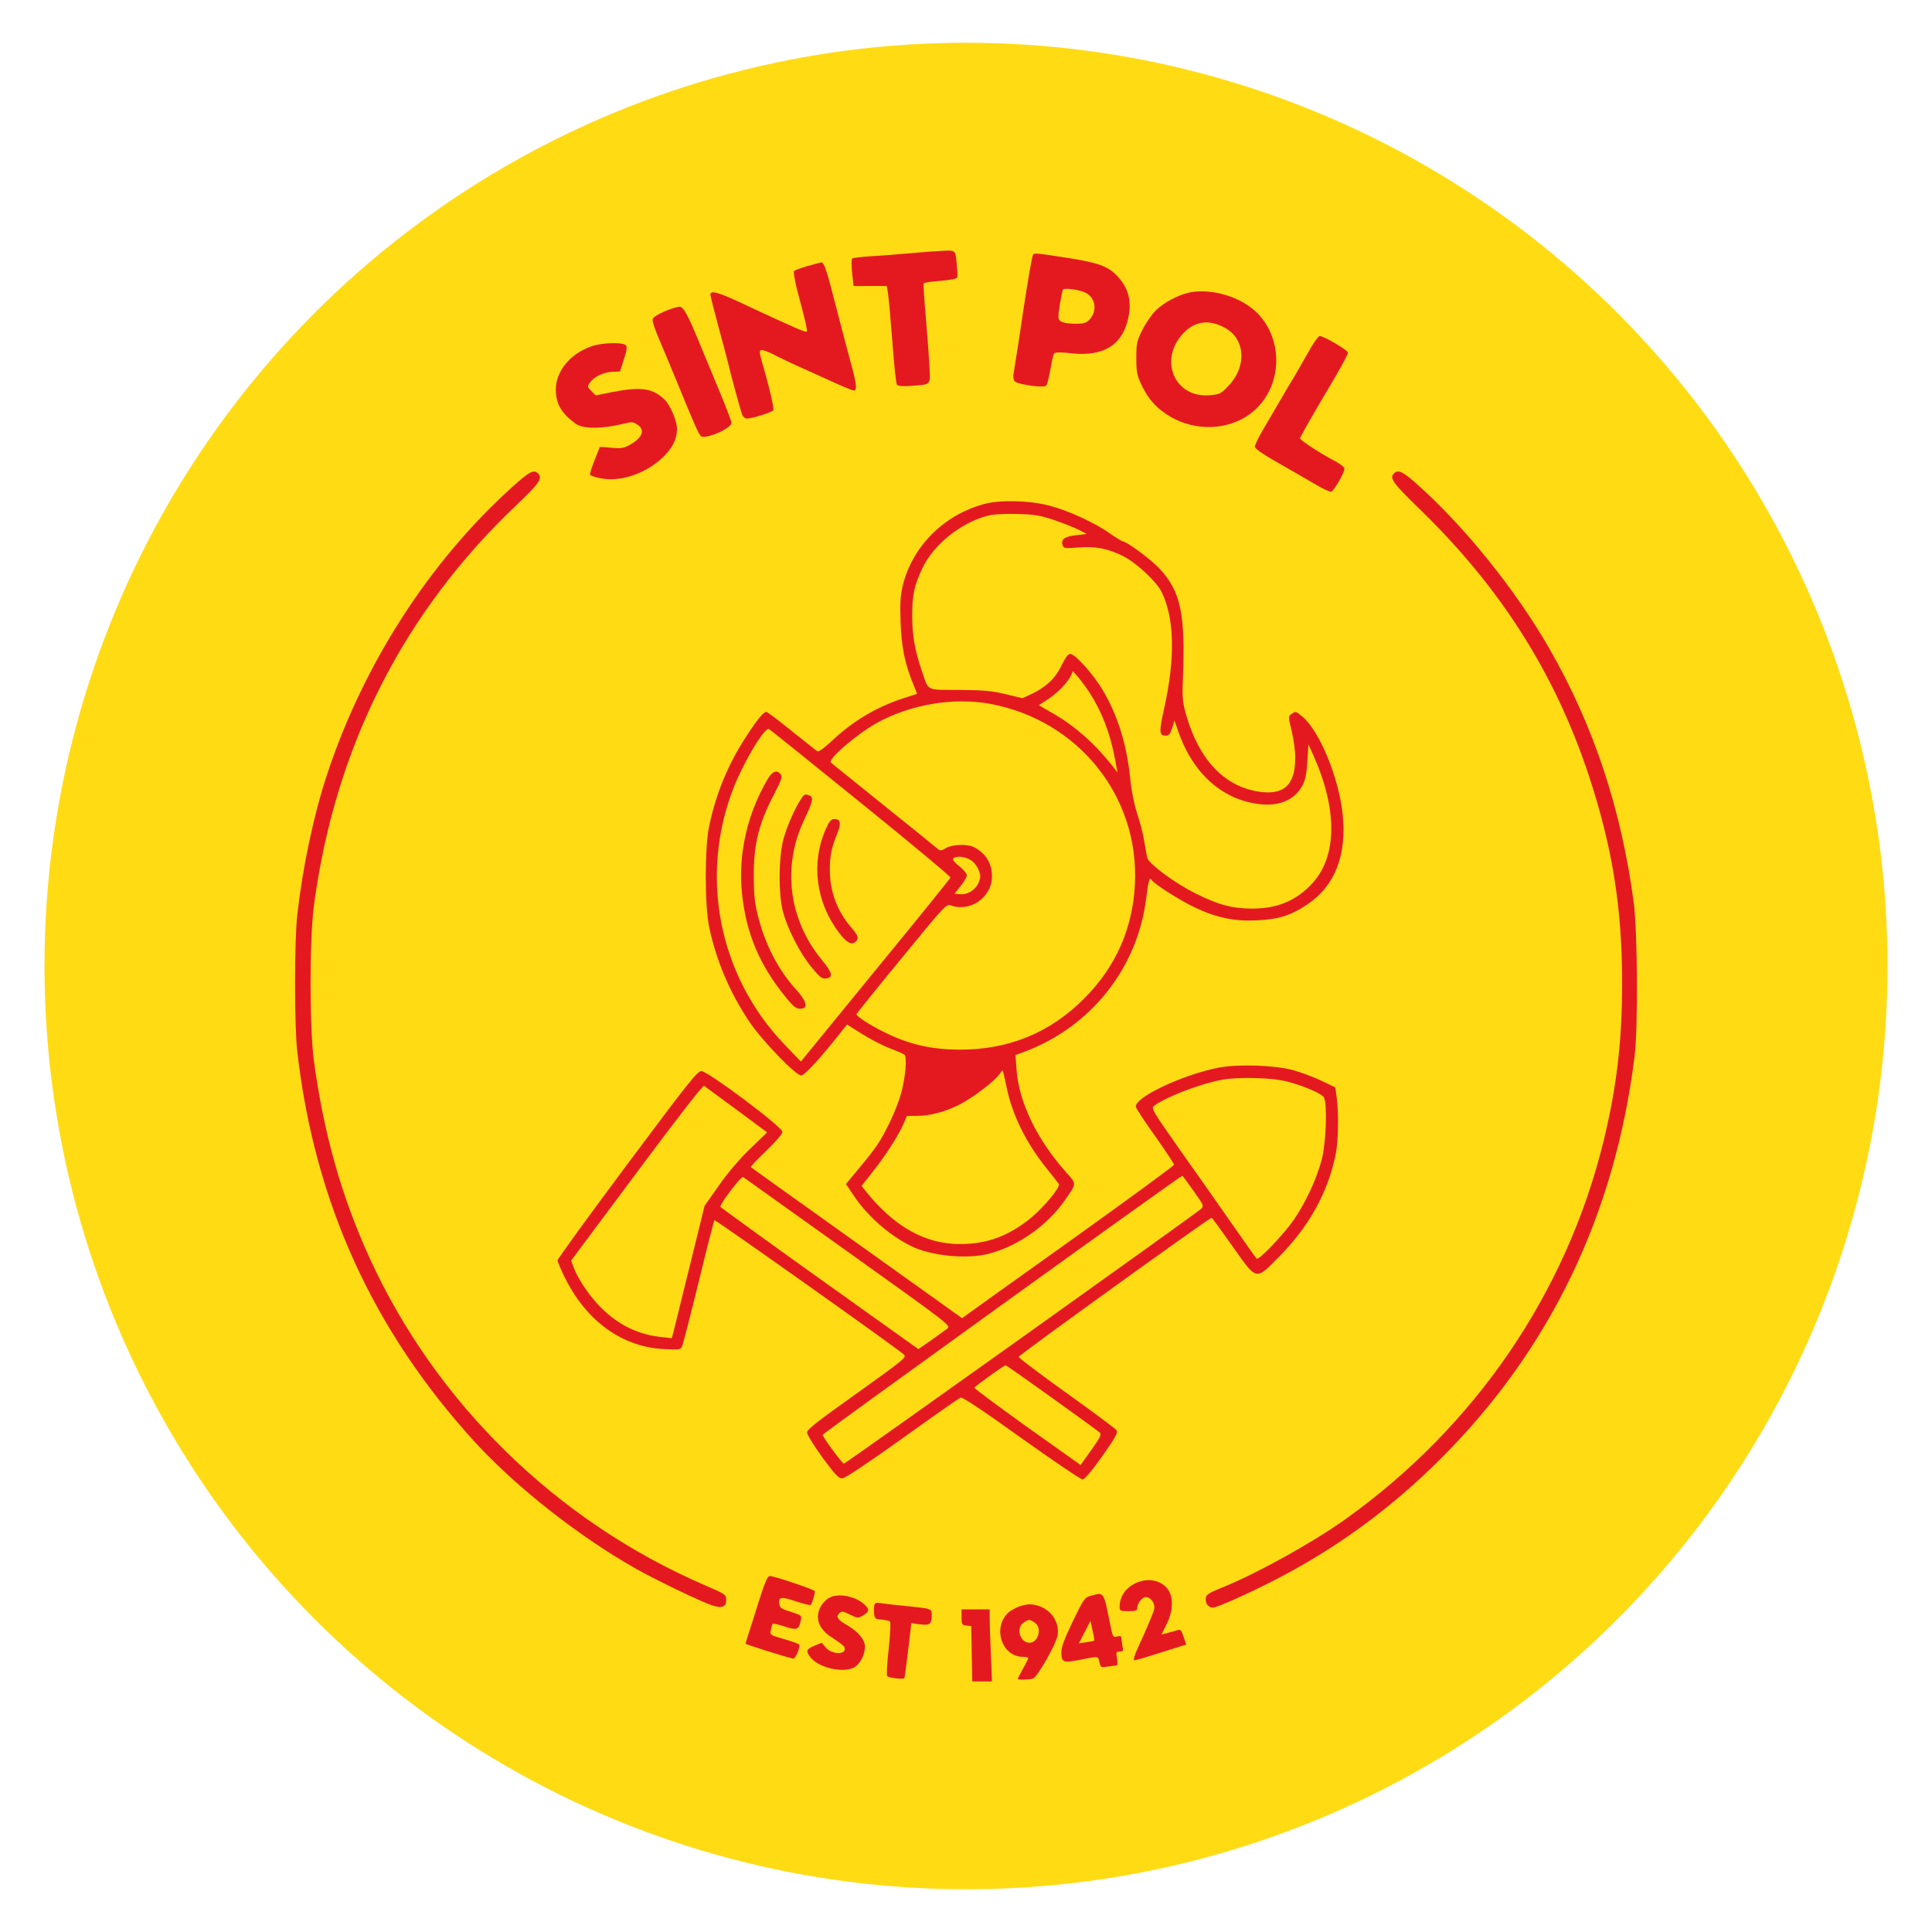
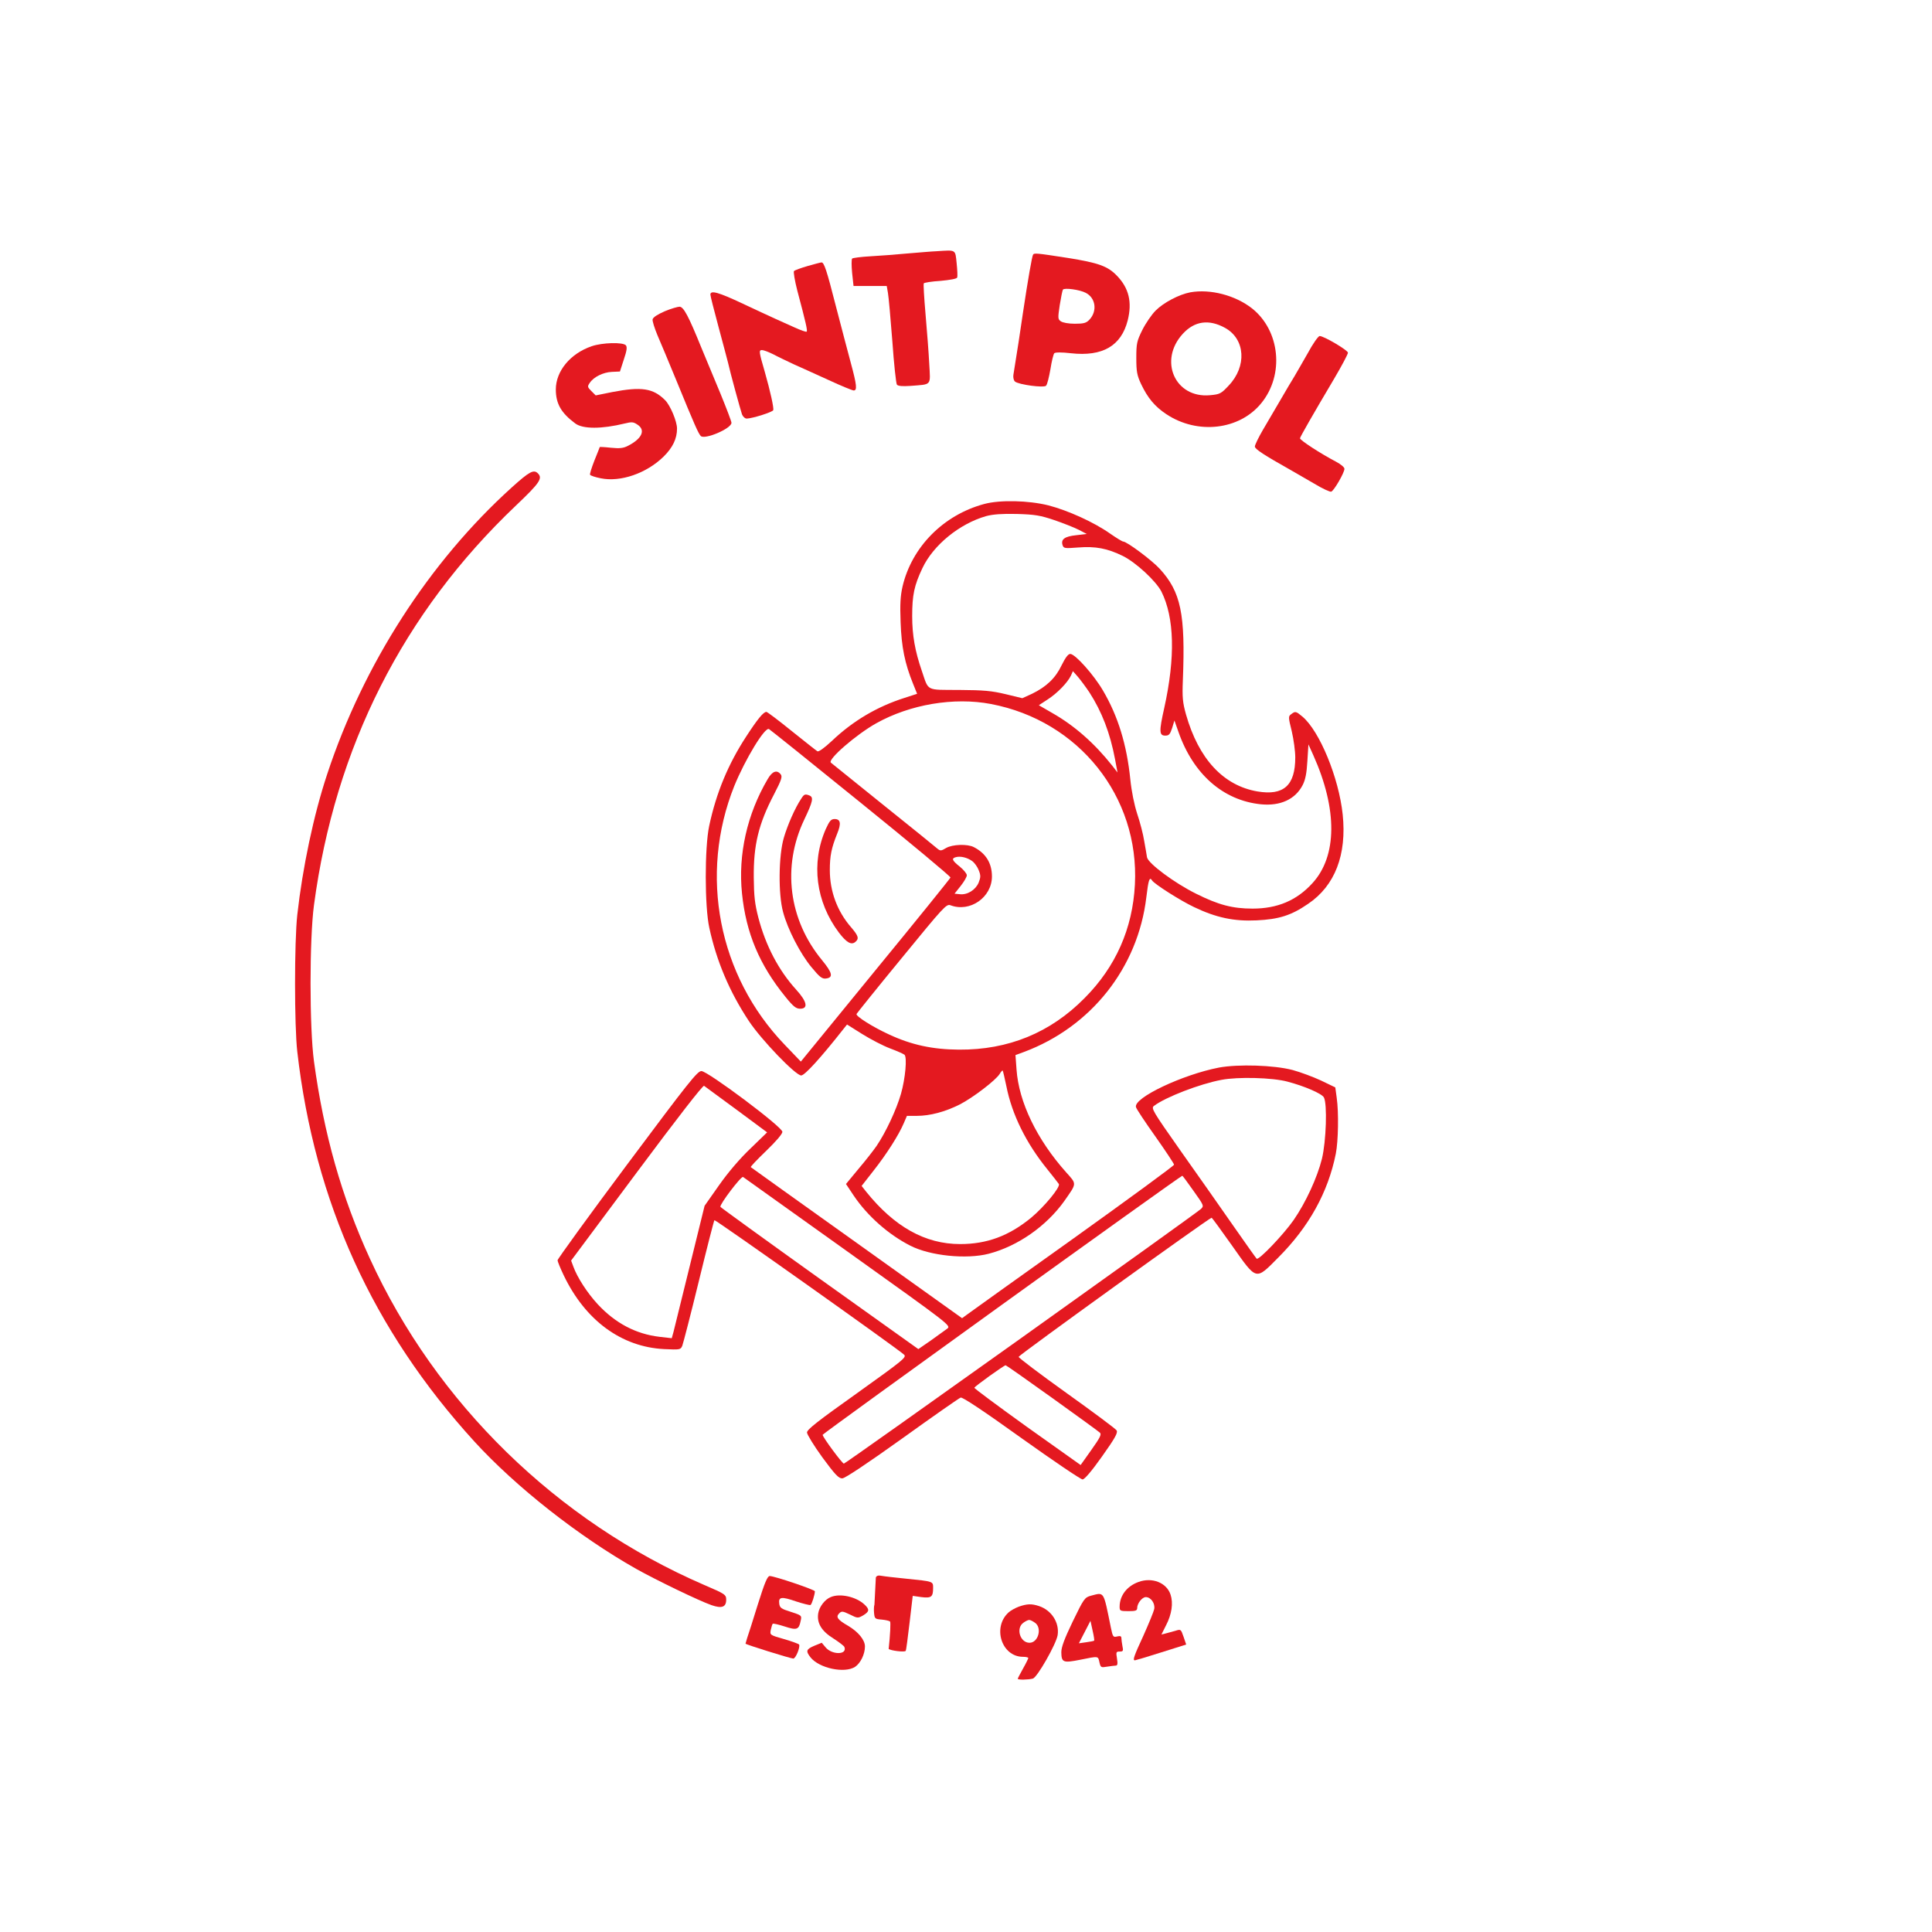
<svg xmlns="http://www.w3.org/2000/svg" width="1100" height="1100" version="1.0" preserveAspectRatio="xMidYMid meet">
  <g>
    <title>Layer 1</title>
-     <ellipse fill="#FFDB14" cx="550" cy="550" id="svg_25" rx="524.667" ry="525.665" />
    <g id="svg_23">
      <g id="svg_24" transform="translate(0, 1050) scale(0.1, -0.1)" fill="#000000">
        <path id="svg_26" d="m5334.679,9069.777c-30,-1 -106,-8 -169,-13c-62,-6 -157,-13 -210,-16c-53,-3 -100,-9 -104,-13c-4,-5 -4,-41 0,-82l8,-74l95,0l94,0l7,-40c4,-22 15,-146 25,-275c9,-129 21,-240 26,-247c7,-8 31,-10 76,-7c125,10 115,-2 108,127c-3,62 -13,188 -21,281c-8,93 -13,172 -10,176c3,4 45,11 95,14c55,5 93,12 95,19c3,7 1,44 -3,82c-8,79 -2,75 -112,68z" fill="#E41920" />
        <path id="svg_27" d="m5881.679,9049.777c-6,-10 -29,-141 -57,-328c-17,-119 -32,-214 -55,-357c-2,-14 2,-31 9,-37c21,-18 164,-37 177,-24c7,7 17,49 25,94c7,45 17,86 22,91c6,6 43,6 95,0c180,-20 286,42 323,187c26,104 7,184 -62,255c-52,54 -105,73 -281,101c-175,27 -190,29 -196,18zm300,-217c57,-29 67,-104 21,-153c-18,-19 -32,-23 -83,-23c-36,0 -69,6 -80,14c-17,12 -17,18 -6,92c7,43 15,83 18,88c8,12 96,0 130,-18z" fill="#E41920" />
        <path id="svg_28" d="m4599.679,8985.777c-38,-11 -74,-24 -79,-29c-4,-4 4,-54 19,-112c49,-184 59,-228 53,-233c-3,-3 -34,8 -69,24c-35,16 -84,38 -109,49c-25,11 -108,50 -185,86c-140,66 -185,78 -185,52c0,-8 21,-90 46,-183c25,-92 49,-184 54,-203c13,-59 71,-270 80,-296c5,-13 17,-24 27,-24c34,1 147,37 151,48c4,13 -17,108 -48,217c-34,117 -35,125 -16,125c9,0 38,-11 64,-24c26,-14 79,-39 117,-57c39,-17 128,-58 199,-90c71,-33 135,-59 142,-59c21,0 17,33 -16,155c-16,61 -55,206 -85,323c-53,208 -68,253 -83,251c-4,0 -38,-9 -77,-20z" fill="#E41920" />
        <path id="svg_29" d="m6777.679,8835.777c-64,-12 -152,-58 -198,-104c-23,-23 -57,-73 -76,-111c-31,-63 -34,-76 -34,-159c0,-77 4,-99 27,-148c38,-80 78,-128 144,-172c178,-118 416,-90 540,62c133,162 108,414 -53,541c-95,74 -236,111 -350,91zm198,-203c115,-64 124,-219 20,-328c-43,-46 -50,-50 -107,-55c-199,-18 -294,198 -154,350c67,73 149,84 241,33z" fill="#E41920" />
        <path id="svg_30" d="m3784.679,8727.777c-41,-18 -66,-34 -69,-46c-2,-10 11,-50 27,-89c17,-39 65,-154 107,-256c108,-264 126,-303 140,-319c22,-23 175,42 175,75c0,8 -28,81 -61,162c-34,81 -84,201 -111,267c-73,180 -100,230 -123,232c-11,0 -49,-11 -85,-26z" fill="#E41920" />
        <path id="svg_31" d="m7445.679,8488.777c-30,-53 -65,-113 -76,-132c-12,-19 -47,-78 -77,-130c-30,-52 -76,-130 -102,-174c-25,-43 -46,-86 -46,-95c0,-15 53,-49 204,-134c28,-16 89,-51 135,-78c46,-28 90,-48 96,-45c16,6 75,108 75,130c0,9 -21,26 -47,40c-88,46 -208,124 -206,134c2,10 74,136 195,340c43,73 78,139 78,147c0,14 -137,95 -161,95c-8,0 -39,-44 -68,-98z" fill="#E41920" />
        <path id="svg_32" d="m3368.679,8528.777c-122,-42 -204,-142 -204,-246c0,-81 30,-134 111,-194c43,-32 150,-32 281,0c40,10 50,9 72,-6c49,-31 27,-80 -53,-121c-27,-14 -48,-16 -98,-11c-35,4 -63,5 -63,4c0,-2 -14,-36 -30,-76c-16,-41 -28,-78 -25,-82c3,-5 30,-14 61,-20c112,-23 260,28 357,123c53,52 77,103 77,160c0,41 -38,132 -68,162c-68,68 -134,78 -301,46l-94,-19l-25,25c-22,22 -23,26 -9,46c22,34 77,61 127,63l45,2l22,68c17,50 20,71 12,81c-16,19 -134,16 -195,-5z" fill="#E41920" />
        <path id="svg_33" d="m2912.679,7723.777c-469,-424 -844,-1007 -1050,-1632c-77,-232 -140,-532 -170,-800c-17,-153 -17,-633 0,-780c98,-855 429,-1584 1009,-2220c236,-258 593,-539 920,-724c112,-63 358,-182 430,-207c58,-20 83,-11 83,31c0,29 -6,33 -125,84c-839,363 -1526,1033 -1904,1859c-161,351 -262,710 -318,1122c-26,192 -26,697 0,890c120,899 508,1665 1150,2275c136,129 153,155 125,183c-24,24 -48,11 -150,-81z" fill="#E41920" />
-         <path id="svg_34" d="m7936.679,7804.777c-27,-27 -8,-54 154,-211c453,-441 762,-927 954,-1505c135,-409 191,-754 191,-1187c0,-331 -31,-593 -106,-900c-212,-865 -731,-1624 -1470,-2152c-185,-132 -502,-308 -700,-388c-86,-35 -95,-42 -95,-69c0,-26 18,-46 40,-46c24,0 181,70 339,150c356,181 674,412 961,700c621,620 991,1390 1102,2290c20,162 17,710 -5,875c-71,533 -228,1006 -480,1445c-192,335 -487,701 -760,942c-77,68 -102,79 -125,56z" fill="#E41920" />
        <path id="svg_35" d="m5604.679,7630.777c-232,-62 -413,-244 -466,-470c-12,-53 -15,-100 -11,-204c5,-141 24,-234 71,-350l23,-57l-71,-23c-157,-50 -294,-131 -414,-245c-44,-41 -76,-64 -83,-59c-7,4 -72,56 -146,115c-74,60 -139,109 -144,109c-17,0 -50,-40 -115,-140c-102,-156 -171,-321 -211,-510c-26,-123 -26,-459 1,-580c41,-189 115,-364 225,-530c70,-106 266,-310 298,-310c20,0 112,101 241,265l20,25l86,-54c48,-30 119,-67 159,-82c40,-15 76,-31 82,-36c16,-14 5,-135 -20,-223c-26,-90 -86,-218 -138,-295c-17,-25 -63,-84 -103,-131l-72,-87l44,-66c78,-116 198,-222 322,-285c113,-58 320,-79 447,-46c165,43 328,157 430,300c72,103 72,95 11,163c-167,187 -270,400 -283,586l-6,82l49,18c382,143 648,479 696,880c12,100 18,120 33,96c13,-20 158,-113 238,-151c127,-61 229,-82 356,-76c128,6 198,28 294,94c153,103 221,280 197,509c-22,209 -131,474 -229,557c-37,31 -41,32 -64,14c-17,-12 -17,-17 3,-97c11,-47 20,-114 20,-149c0,-160 -66,-219 -215,-194c-194,33 -335,185 -407,438c-19,68 -22,97 -18,195c15,378 -11,503 -132,635c-45,49 -187,155 -208,155c-5,0 -38,20 -74,45c-92,65 -240,132 -352,161c-113,28 -274,32 -364,8zm398,-92c50,-17 113,-42 139,-55l46,-24l-60,-7c-66,-7 -88,-23 -78,-56c6,-19 12,-20 88,-14c100,8 167,-5 255,-48c75,-37 189,-143 220,-203c74,-148 80,-374 16,-663c-30,-134 -29,-157 6,-157c21,0 27,7 39,43l13,43l23,-65c84,-240 254,-390 469,-412c111,-11 196,28 238,109c16,31 23,68 27,137l6,95l28,-62c138,-308 136,-574 -5,-728c-90,-99 -200,-145 -341,-145c-114,0 -194,21 -322,85c-123,61 -272,172 -279,207c-2,13 -9,55 -16,93c-6,39 -24,108 -40,155c-17,53 -32,127 -39,195c-20,198 -70,361 -156,507c-52,89 -158,208 -186,208c-12,0 -27,-20 -49,-64c-35,-74 -87,-123 -169,-163l-55,-25l-95,23c-80,19 -123,23 -264,24c-193,1 -173,-9 -213,108c-39,113 -55,204 -55,312c0,119 11,174 58,273c62,132 212,254 364,297c38,10 89,14 174,12c103,-3 133,-8 213,-35zm200,-981c71,-110 118,-232 146,-381l14,-75l-31,40c-100,126 -214,227 -341,299l-76,44l49,32c55,35 115,97 134,137l11,25l29,-33c16,-19 45,-58 65,-88zm-561,-66c501,-95 846,-528 820,-1028c-13,-251 -109,-468 -286,-646c-195,-198 -435,-296 -716,-294c-150,1 -270,27 -397,86c-90,41 -191,104 -186,117c2,4 117,148 257,318c239,292 255,310 278,301c111,-42 236,45 236,164c0,76 -35,132 -103,167c-36,19 -122,16 -158,-5c-28,-17 -33,-17 -49,-4c-10,9 -148,121 -308,249c-159,128 -294,237 -299,241c-20,18 144,160 258,224c193,108 443,150 653,110zm-739,-564c282,-228 511,-419 509,-424c-2,-6 -194,-244 -428,-529l-424,-519l-92,96c-378,393 -489,968 -287,1473c62,152 175,339 198,324c7,-4 243,-193 524,-421zm632,-330c14,-10 31,-34 38,-53c12,-30 11,-40 -1,-71c-18,-41 -64,-70 -107,-65l-30,3l35,44c19,24 35,51 35,61c0,9 -18,31 -40,49c-44,35 -49,47 -22,54c26,7 64,-2 92,-22zm195,-1281c32,-163 113,-326 234,-475c31,-38 60,-76 65,-83c10,-17 -83,-130 -159,-193c-126,-103 -251,-149 -403,-149c-199,0 -374,98 -535,298l-26,33l68,87c74,94 143,202 172,270l18,42l57,0c74,0 161,23 244,65c73,37 207,139 228,175c7,12 15,20 16,18c2,-1 11,-41 21,-88z" fill="#E41920" />
        <path id="svg_36" d="m4370.679,6063.777c-117,-199 -169,-429 -146,-651c23,-225 99,-406 247,-588c45,-56 61,-68 84,-68c48,0 39,41 -23,109c-99,109 -173,249 -215,410c-20,77 -25,122 -26,226c-2,187 27,307 116,477c42,81 48,100 37,113c-22,27 -48,17 -74,-28z" fill="#E41920" />
        <path id="svg_37" d="m4562.679,5953.777c-36,-53 -79,-152 -100,-224c-30,-103 -32,-322 -4,-423c26,-98 98,-237 161,-313c47,-57 61,-68 83,-65c43,5 37,32 -22,104c-191,231 -229,534 -101,802c48,101 54,126 29,136c-25,10 -31,7 -46,-17z" fill="#E41920" />
        <path id="svg_38" d="m4701.679,5779.777c-85,-194 -57,-415 75,-590c43,-56 70,-72 93,-53c23,19 18,35 -25,85c-78,90 -120,204 -120,324c0,81 9,126 42,208c24,58 19,83 -15,83c-20,0 -29,-11 -50,-57z" fill="#E41920" />
        <path id="svg_39" d="m6940.679,4421.777c-207,-40 -487,-172 -473,-225c2,-10 52,-85 111,-168c58,-82 106,-155 106,-160c0,-6 -260,-196 -577,-423c-318,-227 -590,-421 -604,-432l-26,-19l-599,428c-329,235 -601,429 -604,432c-3,2 37,44 88,93c55,53 92,96 92,108c0,28 -424,345 -461,346c-23,0 -73,-63 -423,-532c-218,-292 -396,-538 -396,-545c0,-8 16,-46 35,-86c123,-257 329,-408 572,-420c90,-4 93,-4 103,19c5,13 48,178 94,367c46,189 86,345 89,348c5,5 1044,-732 1079,-765c17,-15 0,-29 -267,-220c-225,-160 -285,-207 -285,-224c1,-12 40,-76 88,-142c72,-98 93,-120 113,-119c15,0 141,84 341,227c174,125 324,230 333,233c10,4 132,-77 345,-230c182,-130 339,-236 349,-236c11,0 51,46 111,131c74,104 91,135 83,148c-5,9 -133,104 -284,212c-151,108 -274,201 -274,207c0,9 1086,792 1099,792c2,0 55,-72 117,-160c141,-200 132,-198 262,-67c175,175 284,372 328,592c14,71 17,236 5,318l-8,59l-81,39c-45,21 -118,48 -162,60c-107,28 -309,34 -419,14zm389,-80c96,-25 196,-68 208,-90c20,-37 13,-249 -11,-349c-27,-108 -92,-249 -161,-349c-58,-83 -200,-232 -211,-220c-4,4 -66,91 -137,193c-71,102 -205,293 -298,424c-159,226 -167,240 -149,253c66,50 261,125 384,148c93,18 290,13 375,-10zm-3136,-160l174,-129l-94,-91c-59,-56 -127,-135 -179,-209l-83,-118l-84,-341c-46,-188 -88,-358 -93,-377l-10,-36l-70,8c-135,16 -252,78 -352,186c-59,64 -116,152 -138,213l-13,35l374,502c233,313 377,498 383,493c6,-4 89,-66 185,-136zm635,-810c586,-419 587,-419 564,-437c-13,-9 -55,-40 -93,-67l-71,-49l-562,401c-309,221 -563,405 -565,409c-5,14 118,176 129,170c6,-4 275,-196 598,-427zm1966,349c60,-84 61,-87 43,-104c-31,-29 -2023,-1450 -2033,-1450c-9,0 -119,148 -121,164c-1,6 2029,1469 2048,1475c1,1 30,-38 63,-85zm-804,-1180c142,-102 265,-191 272,-198c10,-10 0,-29 -49,-98l-61,-86l-304,216c-167,120 -302,220 -301,224c2,8 169,128 178,128c3,0 123,-84 265,-186z" fill="#E41920" />
        <path id="svg_40" d="m4314.679,1364.777c-28,-90 -55,-176 -61,-192c-5,-16 -9,-30 -9,-31c0,-5 258,-85 272,-85c14,0 41,67 33,80c-3,4 -41,18 -86,31c-80,23 -81,23 -75,53c4,16 8,32 11,34c2,3 33,-4 67,-15c70,-23 82,-19 92,32c7,30 6,31 -56,51c-55,17 -63,23 -66,47c-5,39 13,41 97,12c40,-13 77,-22 81,-20c8,5 24,57 25,78c0,9 -228,86 -257,87c-13,0 -28,-35 -68,-162z" fill="#E41920" />
        <path id="svg_41" d="m6481.679,1492.777c-66,-24 -107,-78 -107,-141c0,-23 3,-25 50,-25c41,0 50,3 50,18c0,26 28,62 49,62c29,0 54,-36 48,-68c-3,-15 -31,-83 -61,-150c-55,-119 -63,-142 -49,-142c3,0 71,20 149,45l143,45l-15,44c-15,44 -16,44 -47,34c-18,-5 -43,-12 -55,-15l-24,-6l26,52c33,63 42,127 26,175c-22,68 -105,101 -183,72z" fill="#E41920" />
        <path id="svg_42" d="m6211.679,1414.777c-36,-10 -40,-15 -104,-147c-48,-100 -65,-146 -65,-175c1,-58 10,-62 106,-43c108,22 103,22 111,-14c7,-30 9,-31 44,-25c20,3 42,6 49,6c10,0 12,10 7,40c-6,37 -5,40 15,40c20,0 22,4 16,31c-3,17 -6,38 -6,46c0,11 -7,13 -24,9c-23,-6 -25,-2 -36,51c-43,211 -36,201 -113,181zm18,-256c-2,-2 -22,-6 -45,-9l-42,-6l33,64l33,64l12,-55c7,-30 11,-56 9,-58z" fill="#E41920" />
        <path id="svg_43" d="m4729.679,1406.777c-33,-13 -65,-55 -71,-92c-9,-56 19,-102 87,-144c31,-20 60,-42 62,-48c18,-46 -72,-46 -108,-1l-21,25l-42,-17c-47,-20 -50,-30 -22,-66c49,-62 194,-93 254,-54c31,21 56,72 56,116c0,37 -38,83 -95,117c-61,35 -72,51 -52,71c14,14 19,14 61,-6c44,-22 46,-22 76,-5c36,22 37,34 7,62c-47,44 -139,65 -192,42z" fill="#E41920" />
-         <path id="svg_44" d="m4978.679,1363.777c-3,-8 -4,-30 -2,-49c3,-31 6,-33 43,-36c22,-2 44,-7 48,-11c4,-5 1,-75 -8,-156c-9,-81 -13,-151 -8,-155c11,-10 92,-20 97,-11c3,4 12,76 22,160l18,153l49,-7c57,-7 67,1 67,52c0,38 3,37 -155,53c-60,6 -122,13 -138,16c-18,4 -29,1 -33,-9z" fill="#E41920" />
+         <path id="svg_44" d="m4978.679,1363.777c-3,-8 -4,-30 -2,-49c3,-31 6,-33 43,-36c22,-2 44,-7 48,-11c4,-5 1,-75 -8,-156c11,-10 92,-20 97,-11c3,4 12,76 22,160l18,153l49,-7c57,-7 67,1 67,52c0,38 3,37 -155,53c-60,6 -122,13 -138,16c-18,4 -29,1 -33,-9z" fill="#E41920" />
        <path id="svg_45" d="m5801.679,1352.777c-21,-8 -47,-22 -59,-33c-94,-85 -40,-253 82,-253c16,0 30,-3 30,-7c0,-3 -13,-30 -30,-60c-16,-29 -30,-55 -30,-58c0,-7 59,-6 86,1c25,7 132,195 141,247c11,71 -34,142 -106,166c-43,14 -67,13 -114,-3zm91,-92c42,-29 19,-114 -31,-114c-54,0 -79,83 -35,114c12,9 27,16 33,16c6,0 21,-7 33,-16z" fill="#E41920" />
-         <path id="svg_46" d="m5474.679,1292.777c0,-41 2,-45 28,-48l27,-3l3,-157l3,-158l56,0l56,0l-6,153c-4,83 -7,176 -7,205l0,52l-80,0l-80,0l0,-44z" fill="#E41920" />
      </g>
    </g>
  </g>
</svg>